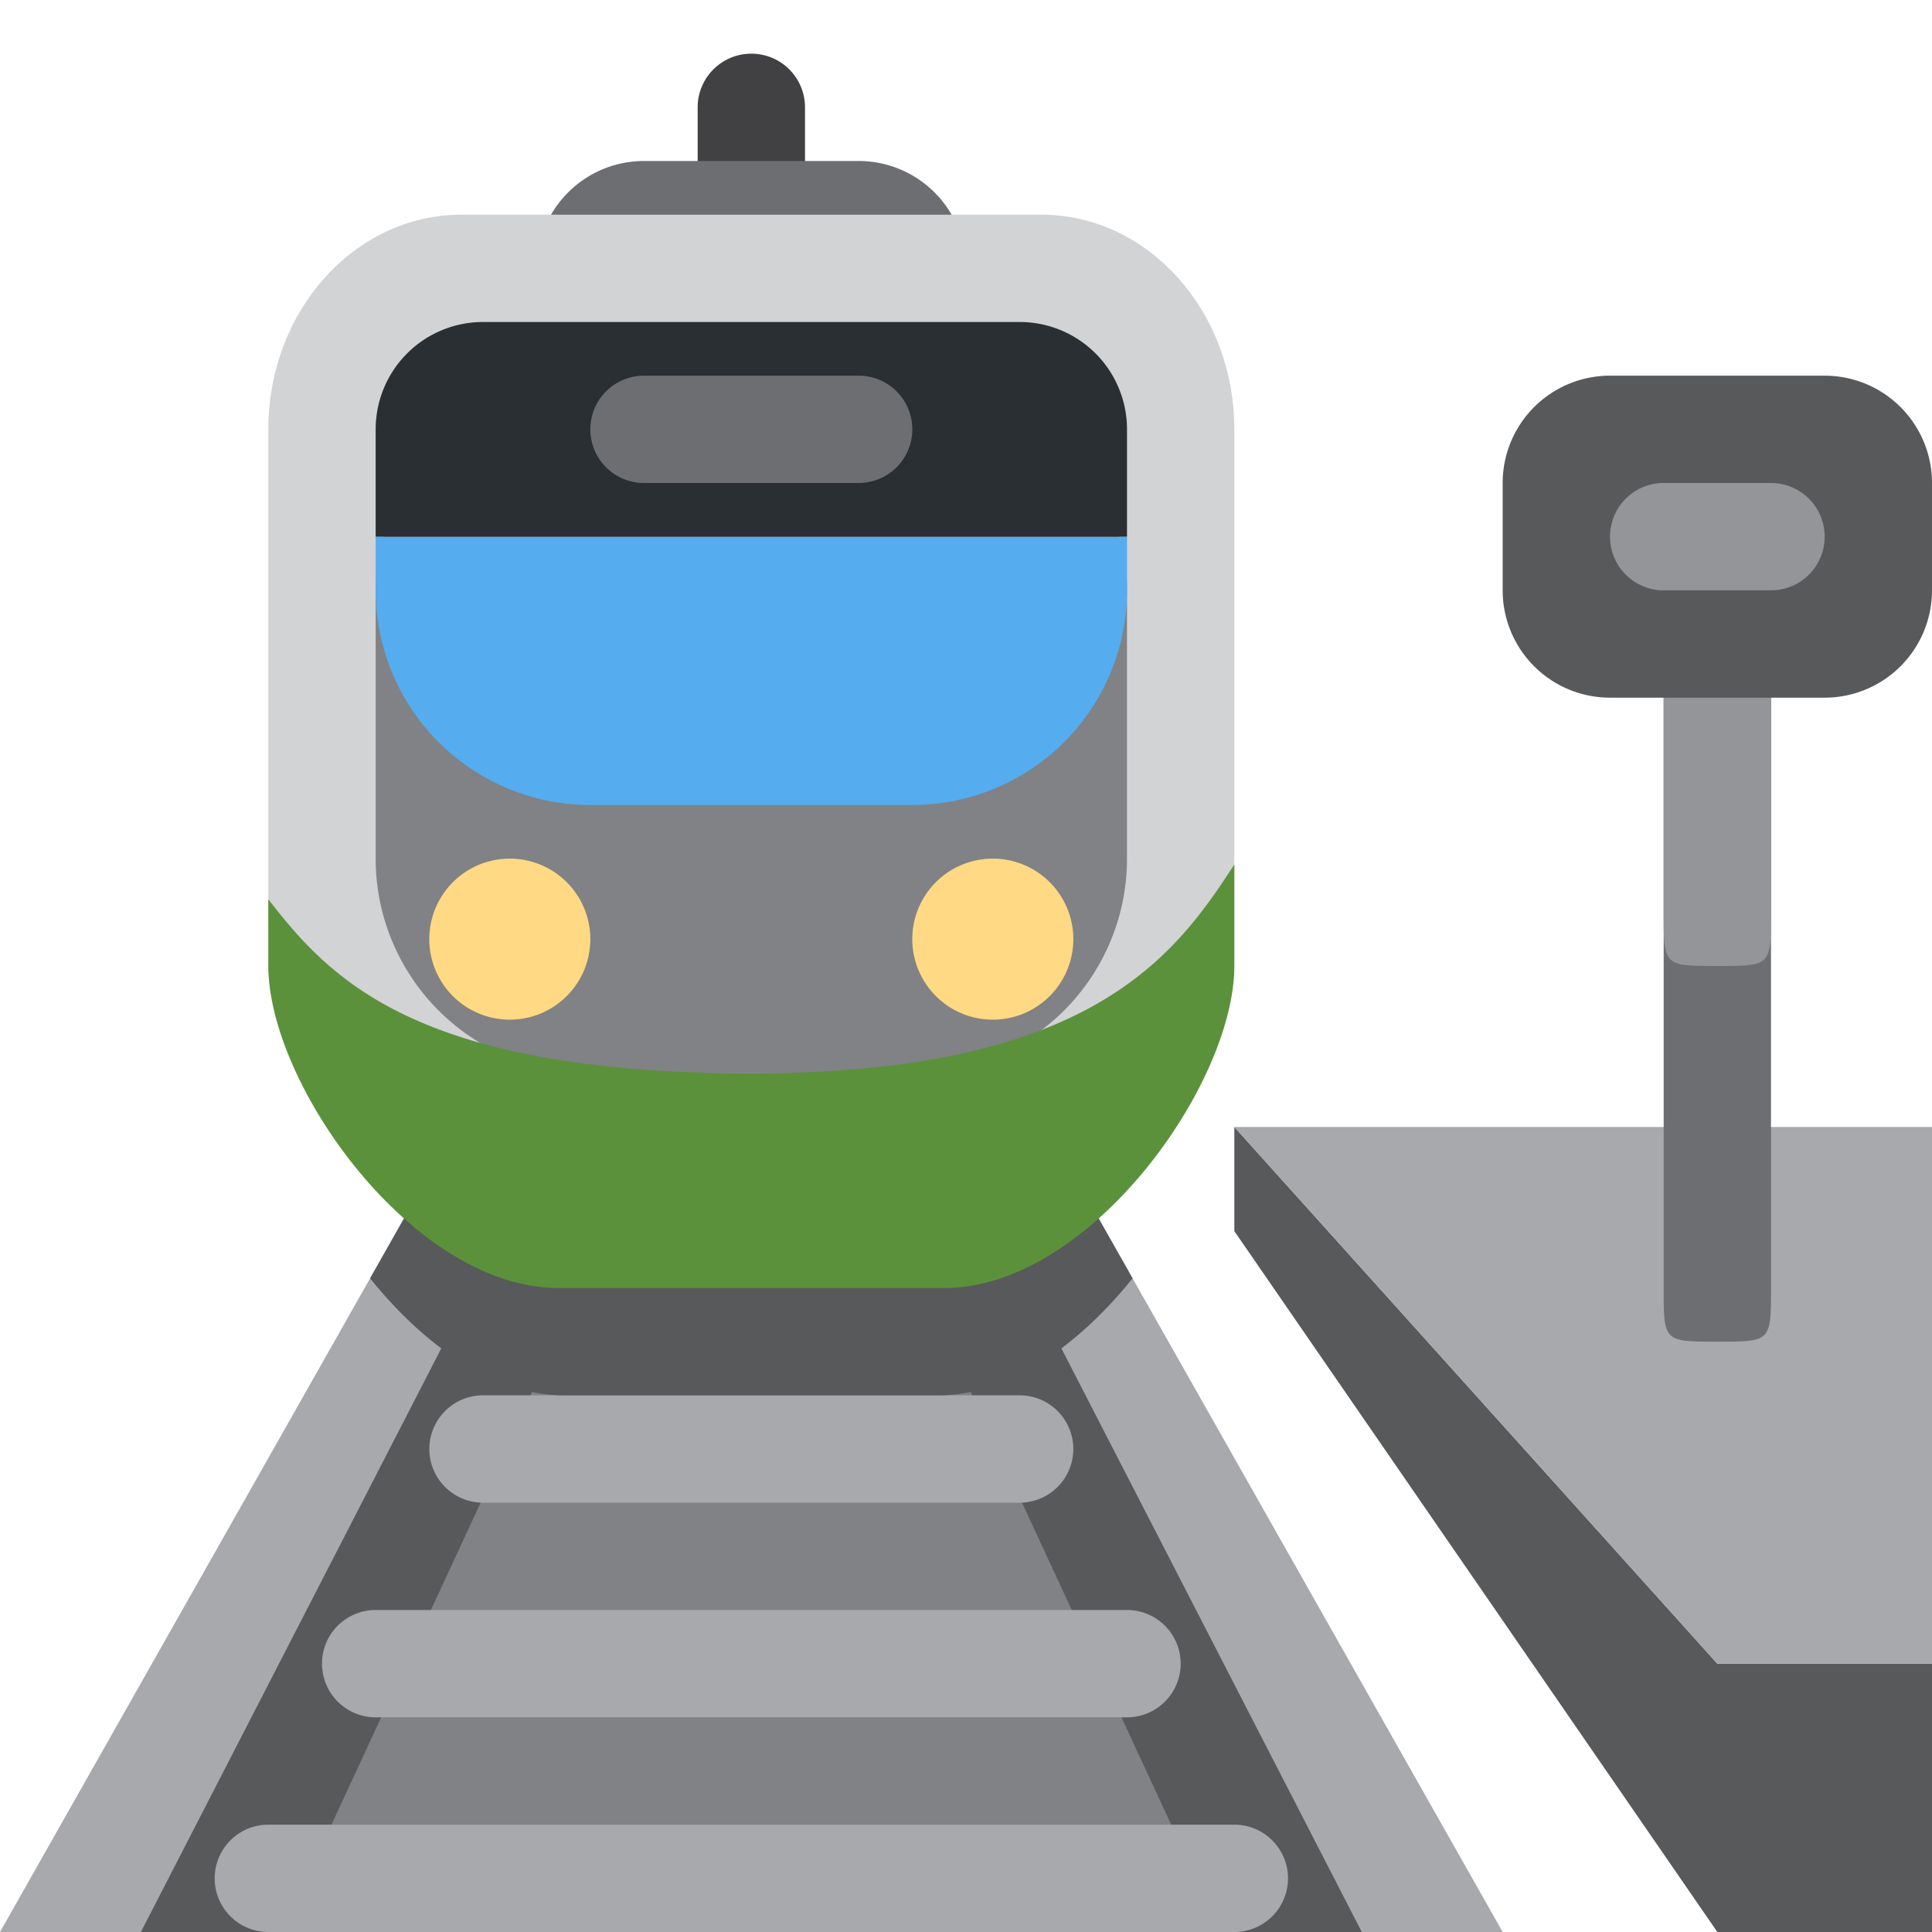
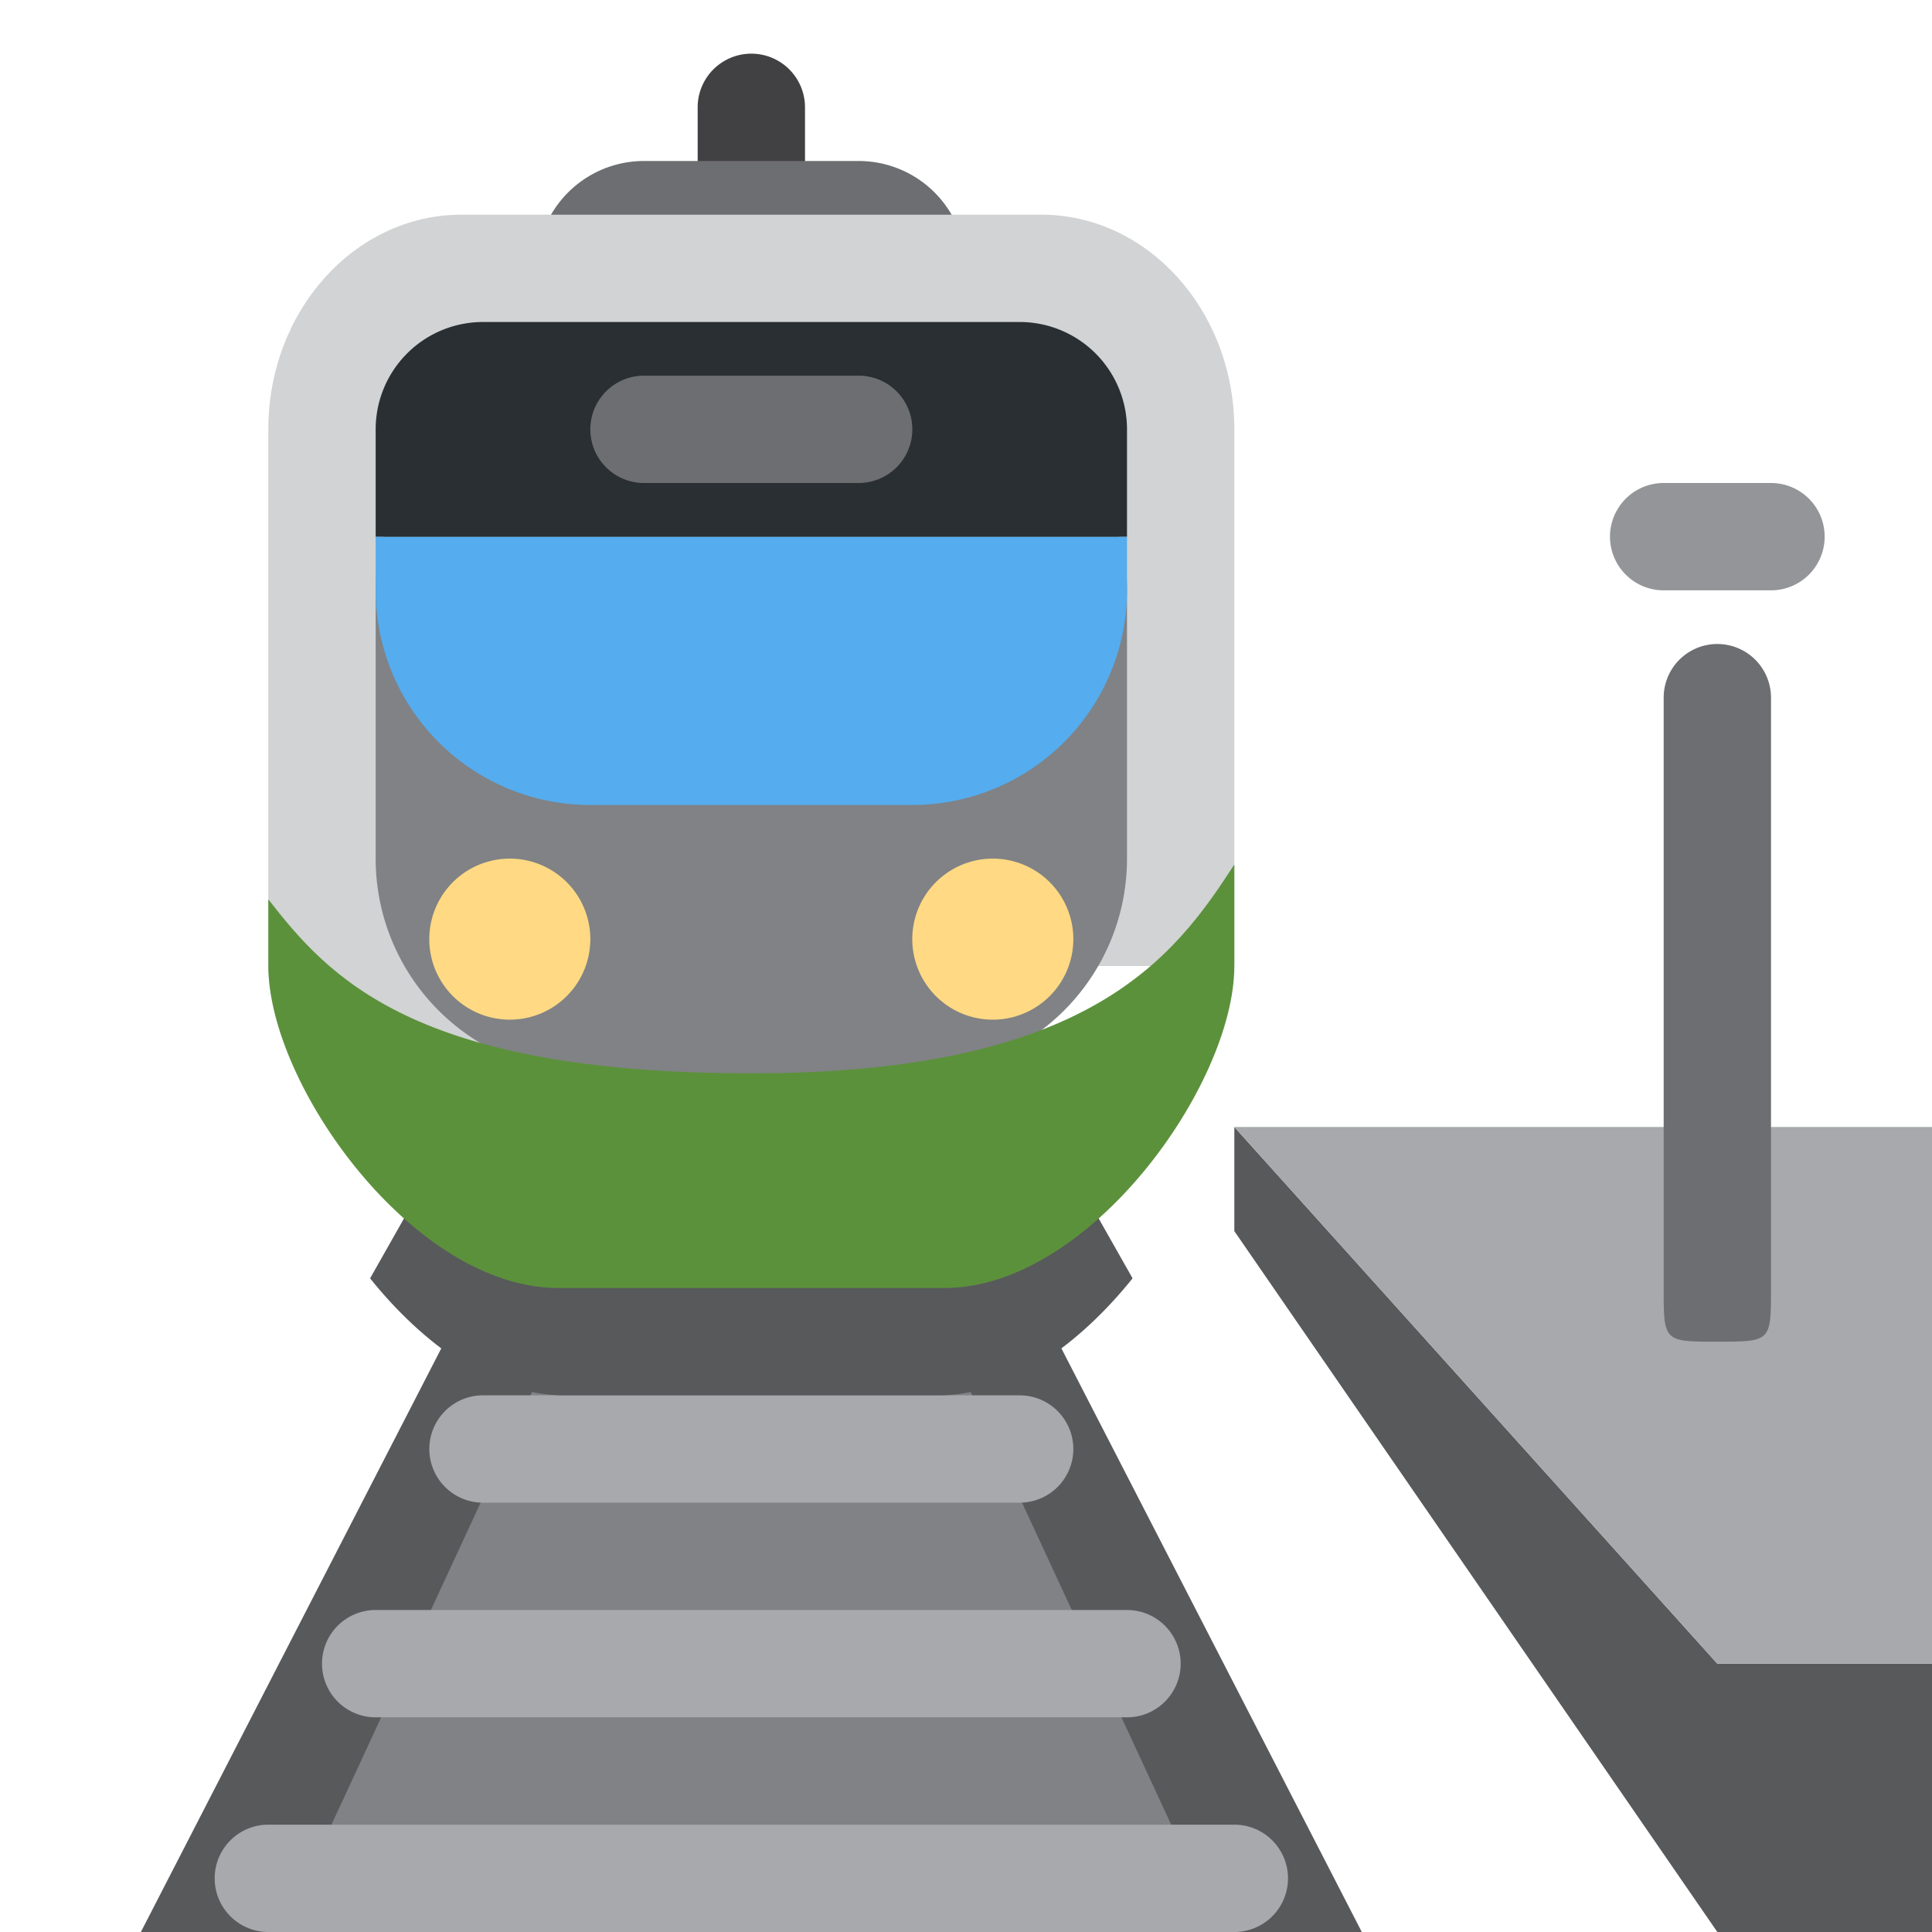
<svg xmlns="http://www.w3.org/2000/svg" viewBox="0 0 36 36">
-   <path fill="#A7A9AC" d="M0 36h28l-9.625-17h-8.75z" />
  <path fill="#58595B" d="M2.625 36h22.75l-8.75-17h-5.25z" />
  <path fill="#808285" d="M5.25 36h17.5l-7.875-17h-1.75z" />
  <path fill="#A7A9AC" d="M24 35a1 1 0 0 1-1 1H5a1 1 0 1 1 0-2h18a1 1 0 0 1 1 1zm-2-4a1 1 0 0 1-1 1H7a1 1 0 1 1 0-2h14a1 1 0 0 1 1 1zm-2-4a1 1 0 0 1-1 1H9a1 1 0 1 1 0-2h10a1 1 0 0 1 1 1z" />
  <path fill="#58595B" d="M6.896 23.82C7.88 25.046 9.186 26 10.5 26h7c1.313 0 2.62-.955 3.604-2.18l-2.23-3.938C17.685 19.979 16.119 20 14 20c-2.157 0-3.74.023-4.937-.008L6.896 23.82z" />
  <path fill="#414042" d="M15 3a1 1 0 0 1-2 0V2a1 1 0 0 1 2 0v1z" />
  <path fill="#6D6E71" d="M18 5a2 2 0 0 1-2 2h-4a2 2 0 0 1 0-4h4a2 2 0 0 1 2 2z" />
-   <path fill="#D1D3D4" d="M23 18c0 2.209-3.412 5-5.4 5h-7.2C8.412 23 5 20.209 5 18V8c0-2.209 1.612-4 3.6-4h10.8C21.388 4 23 5.791 23 8v10z" />
+   <path fill="#D1D3D4" d="M23 18h-7.2C8.412 23 5 20.209 5 18V8c0-2.209 1.612-4 3.6-4h10.8C21.388 4 23 5.791 23 8v10z" />
  <path fill="#808285" d="M21 16a4 4 0 0 1-4 4h-6a4 4 0 0 1-4-4v-5c0-2.209 1.791-3 4-3h6c2.209 0 4 .791 4 3v5z" />
  <path fill="#55ACEE" d="M11 15h6a4 4 0 0 0 4-4v-1H7v1a4 4 0 0 0 4 4z" />
  <path fill="#5C913B" d="M14 20c-6.3 0-7.878-1.801-9-3.242V18c0 2.209 2.7 6 5.4 6h7.2c2.7 0 5.4-3.791 5.4-6v-1.891C21.879 17.839 20.3 20 14 20z" />
  <path fill="#FFD983" d="M11 17.5a1.5 1.5 0 1 1-3.001-.001A1.5 1.5 0 0 1 11 17.5zm9 0a1.5 1.5 0 1 1-3.001-.001A1.5 1.5 0 0 1 20 17.5z" />
  <path fill="#292F33" d="M21 10V8a2 2 0 0 0-2-2H9a2 2 0 0 0-2 2v2h14z" />
  <path fill="#6D6E71" d="M17 8a1 1 0 0 1-1 1h-4a1 1 0 0 1 0-2h4a1 1 0 0 1 1 1z" />
  <path fill="#58595B" d="M23 22.94L32 36h4v-5h-4l-9-10z" />
  <path fill="#A7A9AC" d="M36 31V21H23l9 10z" />
  <path fill="#6D6E71" d="M33 24c0 1 0 1-1 1s-1 0-1-1V13a1 1 0 1 1 2 0v11z" />
-   <path fill="#939598" d="M33 17c0 1 0 1-1 1s-1 0-1-1v-7a1 1 0 1 1 2 0v7z" />
-   <path fill="#58595B" d="M36 11a2 2 0 0 1-2 2h-4a2 2 0 0 1-2-2V9a2 2 0 0 1 2-2h4a2 2 0 0 1 2 2v2z" />
  <path fill="#939598" d="M34 10a1 1 0 0 1-1 1h-2a1 1 0 1 1 0-2h2a1 1 0 0 1 1 1z" />
</svg>